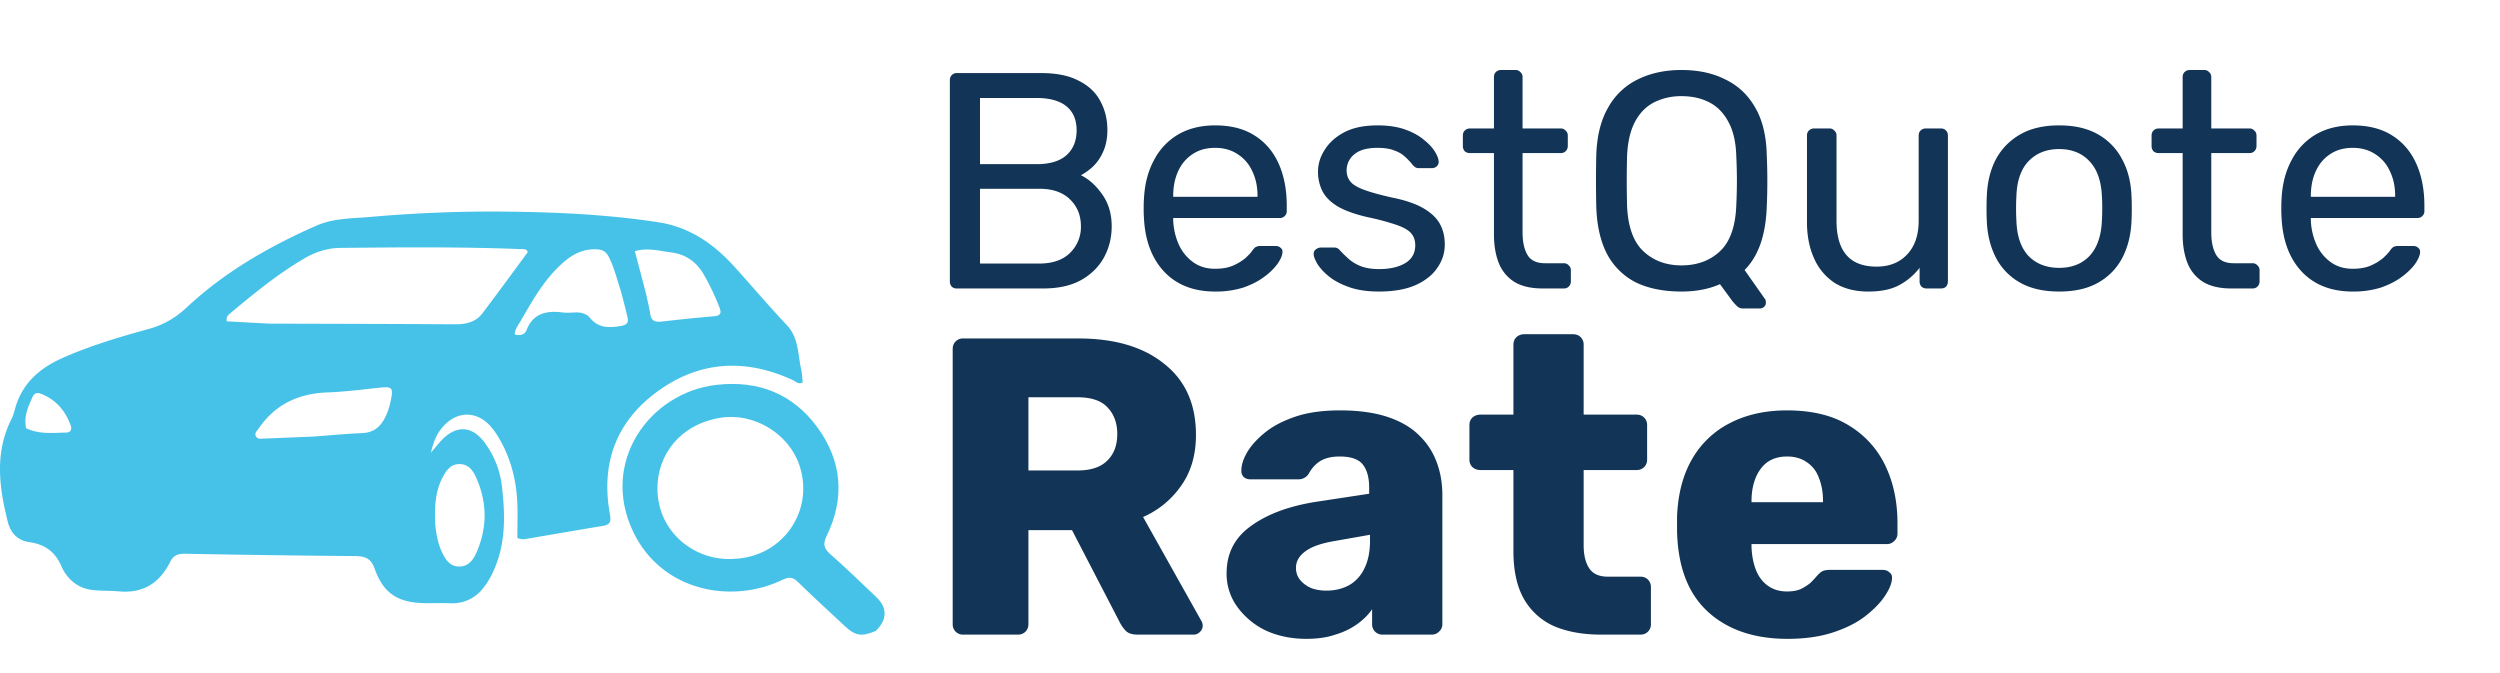
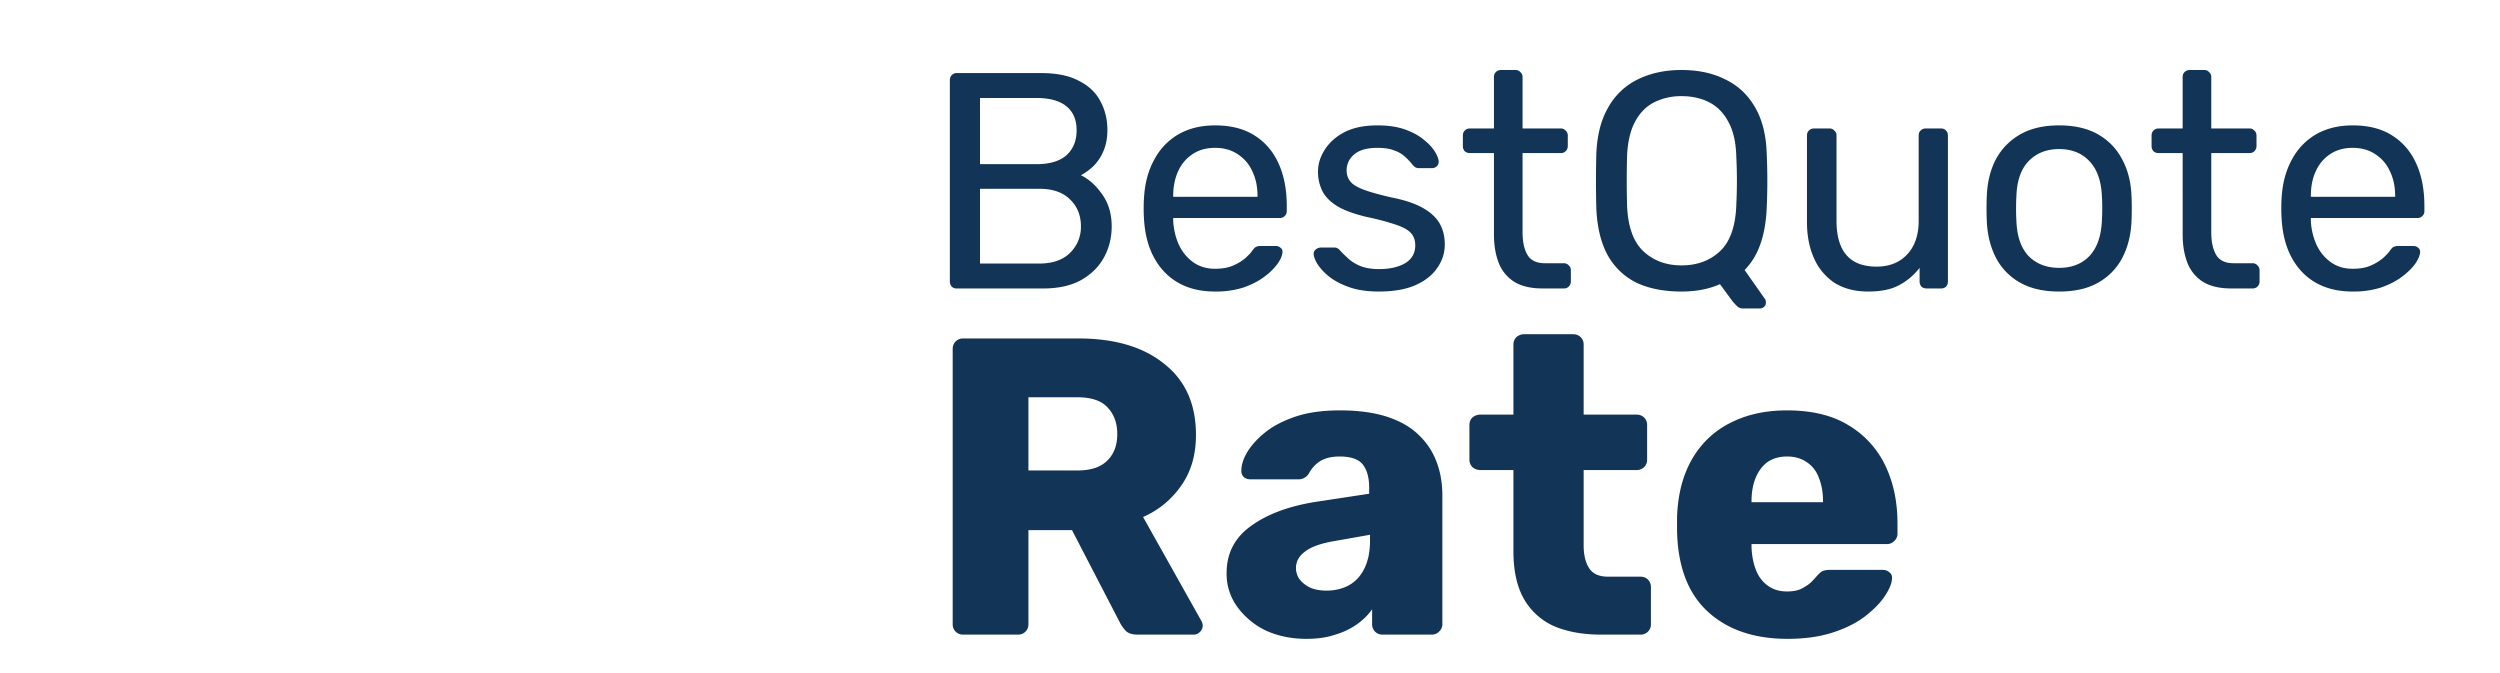
<svg xmlns="http://www.w3.org/2000/svg" width="130" height="35" fill="none">
  <path d="M49.76 15a.368.368 0 01-.272-.096.404.404 0 01-.096-.272V4.184c0-.117.032-.208.096-.272a.339.339 0 01.272-.112h4.384c.8 0 1.45.133 1.952.4.512.256.885.608 1.12 1.056.245.448.368.95.368 1.504 0 .437-.075.816-.224 1.136a2.4 2.4 0 01-.528.768 3.117 3.117 0 01-.624.448c.416.203.784.533 1.104.992.33.459.496 1.013.496 1.664 0 .587-.133 1.125-.4 1.616-.267.49-.667.885-1.2 1.184-.523.288-1.173.432-1.952.432H49.76zm1.2-1.296h3.088c.693 0 1.227-.187 1.6-.56a1.87 1.87 0 00.56-1.376c0-.565-.187-1.03-.56-1.392-.373-.373-.907-.56-1.6-.56H50.96v3.888zm0-5.168h2.944c.683 0 1.2-.155 1.552-.464.352-.32.528-.752.528-1.296s-.176-.96-.528-1.248c-.352-.288-.87-.432-1.552-.432H50.96v3.44zm12.224 6.624c-1.1 0-1.974-.336-2.624-1.008-.651-.683-1.009-1.61-1.073-2.784a7.103 7.103 0 01-.016-.528c0-.224.006-.405.017-.544.042-.757.218-1.419.528-1.984a3.293 3.293 0 011.264-1.328c.544-.31 1.178-.464 1.904-.464.81 0 1.487.17 2.032.512.554.341.976.827 1.264 1.456.287.63.431 1.365.431 2.208v.272a.339.339 0 01-.112.272.346.346 0 01-.256.096h-5.536v.144c.022.437.118.848.288 1.232.171.373.416.677.736.912s.705.352 1.153.352c.384 0 .704-.059.96-.176a2.61 2.61 0 00.623-.384c.16-.15.267-.261.32-.336.096-.139.171-.219.224-.24a.517.517 0 01.256-.048h.769c.106 0 .192.032.255.096.075.053.107.133.097.24-.011.16-.097.357-.257.592a3.18 3.18 0 01-.688.672c-.298.224-.66.41-1.087.56a4.76 4.76 0 01-1.473.208zm-2.176-4.928h4.383v-.048c0-.48-.09-.907-.272-1.28a2.022 2.022 0 00-.751-.88c-.331-.224-.726-.336-1.184-.336-.46 0-.854.112-1.184.336a2.06 2.06 0 00-.736.88c-.171.373-.257.8-.257 1.28v.048zm10.697 4.928c-.598 0-1.11-.075-1.536-.224-.427-.15-.774-.33-1.04-.544a2.803 2.803 0 01-.608-.64c-.128-.213-.198-.384-.208-.512-.011-.117.026-.208.112-.272a.426.426 0 01.256-.096h.704c.064 0 .112.01.144.032.042.01.096.053.16.128.138.15.293.299.464.448.17.15.378.272.624.368.256.096.57.144.944.144.544 0 .992-.101 1.344-.304.352-.213.528-.523.528-.928 0-.267-.075-.48-.224-.64-.139-.16-.395-.304-.768-.432a13.03 13.03 0 00-1.504-.4c-.64-.15-1.147-.33-1.52-.544-.374-.224-.64-.485-.8-.784a2.23 2.23 0 01-.24-1.04c0-.395.117-.773.352-1.136.234-.373.576-.677 1.024-.912.458-.235 1.029-.352 1.712-.352.554 0 1.029.07 1.424.208.394.139.72.315.976.528.256.203.448.405.576.608.128.203.197.373.208.512a.321.321 0 01-.096.272.382.382 0 01-.256.096h-.672a.367.367 0 01-.192-.048 1.211 1.211 0 01-.128-.112 3.398 3.398 0 00-.384-.416 1.506 1.506 0 00-.56-.336c-.224-.096-.523-.144-.896-.144-.534 0-.934.112-1.2.336a1.06 1.06 0 00-.4.848c0 .203.058.384.176.544.117.16.341.304.672.432.33.128.821.267 1.472.416.704.139 1.258.325 1.664.56.405.235.693.507.864.816.17.31.256.667.256 1.072 0 .448-.134.859-.4 1.232-.256.373-.64.672-1.152.896-.502.213-1.126.32-1.872.32zm8.508-.16c-.597 0-1.082-.112-1.456-.336a2.035 2.035 0 01-.816-.976c-.17-.427-.256-.928-.256-1.504V7.96h-1.248a.404.404 0 01-.272-.096.404.404 0 01-.096-.272v-.544c0-.107.032-.192.096-.256a.37.37 0 01.272-.112h1.248V4.008c0-.107.032-.192.096-.256a.37.37 0 01.272-.112h.752a.32.32 0 01.256.112.32.32 0 01.112.256V6.68h1.984a.32.32 0 01.256.112.32.32 0 01.112.256v.544a.37.37 0 01-.112.272.346.346 0 01-.256.096h-1.984v4.112c0 .501.086.896.256 1.184.17.288.475.432.912.432h.976a.32.32 0 01.256.112.32.32 0 01.112.256v.576a.37.37 0 01-.112.272.346.346 0 01-.256.096h-1.104zm10.426 1.04a.428.428 0 01-.336-.144 3.422 3.422 0 01-.208-.224l-.656-.896c-.576.256-1.242.384-2 .384-.917 0-1.701-.155-2.352-.464a3.473 3.473 0 01-1.504-1.456c-.352-.661-.544-1.488-.576-2.48a59.055 59.055 0 010-2.704c.032-.981.235-1.797.608-2.448a3.523 3.523 0 011.536-1.472c.662-.33 1.424-.496 2.288-.496.875 0 1.638.165 2.288.496.662.32 1.179.81 1.552 1.472.374.65.57 1.467.592 2.448a29.694 29.694 0 010 2.704c-.053 1.472-.437 2.565-1.152 3.28l1.056 1.504a.19.19 0 01.032.048.44.44 0 01.016.128.258.258 0 01-.08.224.326.326 0 01-.24.096h-.864zm-3.2-2.24c.81 0 1.478-.245 2-.736.523-.49.806-1.285.848-2.384.022-.48.032-.907.032-1.28 0-.384-.01-.81-.032-1.28-.021-.736-.16-1.333-.416-1.792-.245-.459-.576-.795-.992-1.008-.416-.213-.896-.32-1.44-.32a3.14 3.14 0 00-1.424.32c-.416.213-.746.55-.992 1.008-.245.459-.384 1.056-.416 1.792-.01.47-.016.896-.016 1.28 0 .373.006.8.016 1.28.043 1.099.326 1.893.848 2.384.523.49 1.184.736 1.984.736zm9.708 1.36c-.682 0-1.264-.15-1.744-.448a2.941 2.941 0 01-1.072-1.28c-.245-.544-.368-1.168-.368-1.872V7.048c0-.107.032-.192.096-.256a.37.37 0 01.272-.112h.8a.32.32 0 01.256.112.32.32 0 01.112.256v4.432c0 1.59.694 2.384 2.08 2.384.662 0 1.19-.208 1.584-.624.406-.427.608-1.013.608-1.76V7.048c0-.107.032-.192.096-.256a.37.37 0 01.272-.112h.784c.118 0 .208.037.272.112.064.064.096.15.096.256v7.584a.404.404 0 01-.096.272c-.064.064-.154.096-.272.096h-.736a.404.404 0 01-.272-.096.404.404 0 01-.096-.272v-.704c-.288.373-.64.672-1.056.896-.405.224-.944.336-1.616.336zm9.929 0c-.81 0-1.488-.155-2.032-.464a3.134 3.134 0 01-1.248-1.28c-.288-.555-.448-1.184-.48-1.888a12.77 12.77 0 01-.016-.688c0-.288.006-.517.016-.688.032-.715.192-1.344.48-1.888.299-.544.72-.97 1.264-1.28.544-.31 1.216-.464 2.016-.464s1.472.155 2.016.464c.544.31.96.736 1.248 1.28.299.544.464 1.173.496 1.888.011.17.016.4.016.688 0 .277-.005.507-.016.688-.032.704-.192 1.333-.48 1.888-.288.544-.704.97-1.248 1.28-.544.31-1.221.464-2.032.464zm0-1.232c.662 0 1.19-.208 1.584-.624.395-.427.608-1.045.64-1.856.011-.16.016-.363.016-.608s-.005-.448-.016-.608c-.032-.81-.245-1.424-.64-1.84-.394-.427-.922-.64-1.584-.64-.661 0-1.194.213-1.6.64-.394.416-.602 1.03-.624 1.84-.01.16-.016.363-.016.608s.006.448.016.608c.022.81.23 1.43.624 1.856.406.416.939.624 1.6.624zm8.95 1.072c-.598 0-1.083-.112-1.456-.336a2.029 2.029 0 01-.816-.976c-.171-.427-.256-.928-.256-1.504V7.96h-1.248a.402.402 0 01-.272-.096.404.404 0 01-.096-.272v-.544c0-.107.032-.192.096-.256a.369.369 0 01.272-.112h1.248V4.008c0-.107.032-.192.096-.256a.369.369 0 01.272-.112h.752a.32.32 0 01.256.112c.074.064.112.15.112.256V6.68h1.984a.32.32 0 01.256.112c.074.064.112.15.112.256v.544a.373.373 0 01-.112.272.347.347 0 01-.256.096h-1.984v4.112c0 .501.085.896.256 1.184.17.288.474.432.912.432h.976a.32.32 0 01.256.112c.074.064.112.15.112.256v.576a.373.373 0 01-.112.272.347.347 0 01-.256.096h-1.104zm6.314.16c-1.099 0-1.974-.336-2.624-1.008-.651-.683-1.008-1.61-1.072-2.784a6.942 6.942 0 01-.016-.528c0-.224.005-.405.016-.544.042-.757.218-1.419.528-1.984a3.295 3.295 0 011.264-1.328c.544-.31 1.178-.464 1.904-.464.81 0 1.488.17 2.032.512.554.341.976.827 1.264 1.456.288.63.432 1.365.432 2.208v.272a.34.34 0 01-.112.272.347.347 0 01-.256.096h-5.536v.144c.021.437.117.848.288 1.232.17.373.416.677.736.912s.704.352 1.152.352c.384 0 .704-.059.96-.176a2.61 2.61 0 00.624-.384c.16-.15.266-.261.32-.336.096-.139.17-.219.224-.24a.515.515 0 01.256-.048h.768c.106 0 .192.032.256.096.074.053.106.133.096.24-.011.16-.096.357-.256.592-.16.224-.39.448-.688.672-.299.224-.662.41-1.088.56a4.765 4.765 0 01-1.472.208zm-2.176-4.928h4.384v-.048c0-.48-.091-.907-.272-1.28a2.029 2.029 0 00-.752-.88c-.331-.224-.726-.336-1.184-.336-.459 0-.854.112-1.184.336-.32.213-.566.507-.736.88-.171.373-.256.8-.256 1.28v.048zM50.09 33a.536.536 0 01-.396-.154.536.536 0 01-.154-.396v-14.3c0-.161.051-.293.154-.396a.536.536 0 01.396-.154h5.984c1.892 0 3.38.44 4.466 1.32 1.1.865 1.65 2.097 1.65 3.696 0 1.041-.257 1.921-.77 2.64a4.683 4.683 0 01-1.98 1.628l3.036 5.412a.548.548 0 01.066.242.462.462 0 01-.154.33.448.448 0 01-.33.132h-2.904c-.279 0-.484-.066-.616-.198a1.873 1.873 0 01-.286-.396l-2.508-4.84h-2.266v4.884a.536.536 0 01-.154.396.536.536 0 01-.396.154H50.09zm3.388-8.536h2.552c.69 0 1.203-.169 1.54-.506.352-.337.528-.8.528-1.386 0-.572-.169-1.034-.506-1.386-.323-.352-.843-.528-1.562-.528h-2.552v3.806zm14.463 8.756c-.792 0-1.503-.147-2.134-.44a3.933 3.933 0 01-1.474-1.232 2.918 2.918 0 01-.55-1.738c0-1.041.425-1.863 1.276-2.464.85-.616 1.98-1.034 3.388-1.254l2.75-.418v-.308c0-.528-.11-.931-.33-1.21-.22-.279-.623-.418-1.21-.418-.41 0-.748.08-1.012.242-.25.161-.447.381-.594.66a.632.632 0 01-.55.286h-2.464c-.161 0-.286-.044-.374-.132a.445.445 0 01-.11-.352c0-.264.095-.565.286-.902.205-.352.513-.697.924-1.034.41-.337.939-.616 1.584-.836.645-.22 1.423-.33 2.332-.33.953 0 1.767.11 2.442.33.675.22 1.217.528 1.628.924.425.396.74.865.946 1.408.205.528.308 1.115.308 1.76v6.688a.502.502 0 01-.176.396.509.509 0 01-.374.154H71.9a.536.536 0 01-.396-.154.536.536 0 01-.154-.396v-.77c-.19.279-.447.535-.77.77a3.767 3.767 0 01-1.144.55c-.425.147-.924.22-1.496.22zm1.034-2.508c.425 0 .807-.088 1.144-.264.352-.19.623-.477.814-.858.205-.396.308-.887.308-1.474v-.308l-1.87.33c-.69.117-1.195.3-1.518.55-.308.235-.462.513-.462.836 0 .25.073.462.22.638.147.176.337.315.572.418.235.088.499.132.792.132zM83.252 33c-.94 0-1.753-.147-2.442-.44a3.389 3.389 0 01-1.562-1.408c-.367-.645-.55-1.474-.55-2.486v-4.224h-1.716a.614.614 0 01-.418-.154.536.536 0 01-.154-.396V22.11c0-.161.05-.293.154-.396a.614.614 0 01.418-.154h1.716v-3.63c0-.161.05-.293.154-.396a.586.586 0 01.396-.154H81.8c.16 0 .293.051.396.154a.536.536 0 01.154.396v3.63h2.75c.16 0 .293.051.396.154a.536.536 0 01.154.396v1.782a.536.536 0 01-.154.396.536.536 0 01-.396.154h-2.75v3.916c0 .499.095.895.286 1.188.19.293.513.44.968.44h1.694c.16 0 .293.051.396.154a.536.536 0 01.154.396v1.914a.536.536 0 01-.154.396.536.536 0 01-.396.154h-2.046zm9.697.22c-1.73 0-3.11-.47-4.136-1.408-1.027-.939-1.562-2.332-1.606-4.18v-.77c.044-1.159.3-2.149.77-2.97A4.73 4.73 0 0189.957 22c.85-.44 1.84-.66 2.97-.66 1.29 0 2.354.257 3.19.77a4.874 4.874 0 011.914 2.09c.425.88.638 1.885.638 3.014v.528a.502.502 0 01-.176.396.51.51 0 01-.374.154h-7.04v.154c.015.425.088.814.22 1.166s.337.63.616.836c.279.205.616.308 1.012.308.293 0 .535-.044.726-.132.205-.103.374-.213.506-.33.132-.132.235-.242.308-.33.132-.147.235-.235.308-.264.088-.044.22-.066.396-.066H97.9c.147 0 .264.044.352.132.103.073.147.183.132.33-.015.25-.14.55-.374.902-.235.352-.58.704-1.034 1.056-.44.337-.997.616-1.672.836-.675.22-1.46.33-2.354.33zm-1.87-7.106h3.718v-.044c0-.47-.073-.88-.22-1.232a1.616 1.616 0 00-.638-.814c-.279-.19-.616-.286-1.012-.286s-.733.095-1.012.286c-.264.19-.47.462-.616.814-.147.352-.22.763-.22 1.232v.044z" fill="#123456" />
-   <path d="M24.95 30.784a2.016 2.016 0 01-1.53.585c-.42-.015-.84-.003-1.26-.004-1.427-.006-2.21-.478-2.67-1.775-.196-.551-.495-.67-1.03-.674a872.618 872.618 0 01-8.862-.12c-.365-.006-.584.09-.75.422-.532 1.069-1.379 1.65-2.654 1.534-.483-.045-.976-.015-1.456-.083-.746-.105-1.274-.604-1.54-1.215-.34-.778-.862-1.148-1.692-1.266-.579-.082-.952-.471-1.093-1.026-.459-1.812-.706-3.617.191-5.387.117-.23.162-.495.246-.742.4-1.182 1.27-1.916 2.405-2.42 1.455-.645 2.98-1.094 4.512-1.517.767-.211 1.399-.599 1.966-1.13 1.96-1.83 4.266-3.15 6.724-4.234.887-.39 1.87-.37 2.814-.453 2.34-.205 4.688-.3 7.036-.275 2.65.029 5.295.15 7.92.552 1.673.256 2.924 1.16 4 2.353.896.992 1.758 2.014 2.678 2.984.642.677.576 1.533.759 2.329.05.217.052.445.077.668-.23.115-.363-.055-.517-.126-2.378-1.096-4.705-1.02-6.861.468-2.301 1.588-3.137 3.816-2.648 6.503.066.363.033.547-.368.612-1.321.217-2.64.448-3.96.672a.756.756 0 01-.485-.047c0-.62.026-1.252-.005-1.881-.06-1.203-.364-2.345-.999-3.39a3.653 3.653 0 00-.375-.519c-.724-.822-1.736-.826-2.47-.016-.33.363-.511.791-.646 1.372.249-.289.412-.502.6-.692.73-.74 1.534-.695 2.165.131a4.66 4.66 0 01.925 2.296c.177 1.493.215 2.987-.434 4.412a3.87 3.87 0 01-.713 1.099zM13.997 16.829c3.22.01 6.44.014 9.659.035.57.003 1.08-.11 1.426-.567.796-1.046 1.569-2.109 2.348-3.166.014-.018-.007-.06-.012-.092-.106-.11-.248-.083-.377-.088-3.117-.12-6.236-.091-9.353-.06-.657.007-1.285.21-1.857.544-1.384.811-2.614 1.818-3.834 2.837-.112.094-.246.18-.204.436.69.04 1.399.08 2.204.12zm18.287-1.696c-.194-.588-.337-1.191-.616-1.753-.14-.282-.318-.402-.655-.416-.694-.027-1.235.26-1.72.684-.965.842-1.577 1.933-2.2 3.013-.132.229-.318.446-.328.73.297.083.523.013.62-.231.337-.861 1.02-1.018 1.857-.914.215.027.436.013.654.002.303-.014.6.058.778.277.448.546 1 .532 1.627.422.328-.059.39-.198.328-.46-.1-.428-.21-.854-.345-1.354zm-15.99 7.569c.852-.063 1.703-.144 2.556-.182.533-.024.876-.279 1.119-.706.197-.346.303-.723.376-1.108.101-.528.014-.607-.527-.553-.933.094-1.866.22-2.801.254-1.517.055-2.712.636-3.56 1.865-.089.129-.249.257-.138.434.093.15.27.105.416.1.821-.03 1.642-.068 2.56-.105zm17.315-7.36c.07.334.155.666.208 1.002.052.338.247.415.566.38a95.47 95.47 0 012.743-.279c.337-.027.401-.155.293-.44a12.228 12.228 0 00-.82-1.723c-.377-.659-.931-1.057-1.698-1.156-.614-.079-1.23-.257-1.89-.067.203.764.394 1.483.598 2.284zm-10.978 11.9c.05.519.136 1.03.369 1.506.177.362.402.708.87.712.466.005.725-.325.889-.69.584-1.301.586-2.618.008-3.921-.159-.358-.39-.714-.863-.717-.469-.004-.7.333-.887.69-.384.735-.422 1.527-.386 2.42zM1.359 22.268c.673.328 1.397.238 2.108.224.198-.004.284-.168.215-.357-.28-.768-.764-1.359-1.57-1.665-.195-.075-.338-.007-.413.159-.225.502-.472 1.002-.34 1.64z" fill="#46C2E8" />
-   <path d="M45.539 32.81c-.746.313-1.065.256-1.622-.265-.812-.76-1.637-1.509-2.43-2.288-.27-.267-.475-.26-.803-.103-2.649 1.268-6.249.6-7.741-2.466-1.772-3.642.824-7.275 4.313-7.675 2.194-.251 3.986.48 5.252 2.214 1.28 1.753 1.43 3.67.488 5.62-.2.414-.183.65.17.96.824.725 1.61 1.49 2.404 2.245.58.551.576 1.165-.031 1.759zm-7.352-3.75c2.525-.108 4.185-2.51 3.376-4.885-.56-1.64-2.367-2.722-4.077-2.454-2.125.334-3.304 1.931-3.3 3.683.005 2.311 2.01 3.81 4.001 3.655z" fill="#46C2E8" />
</svg>